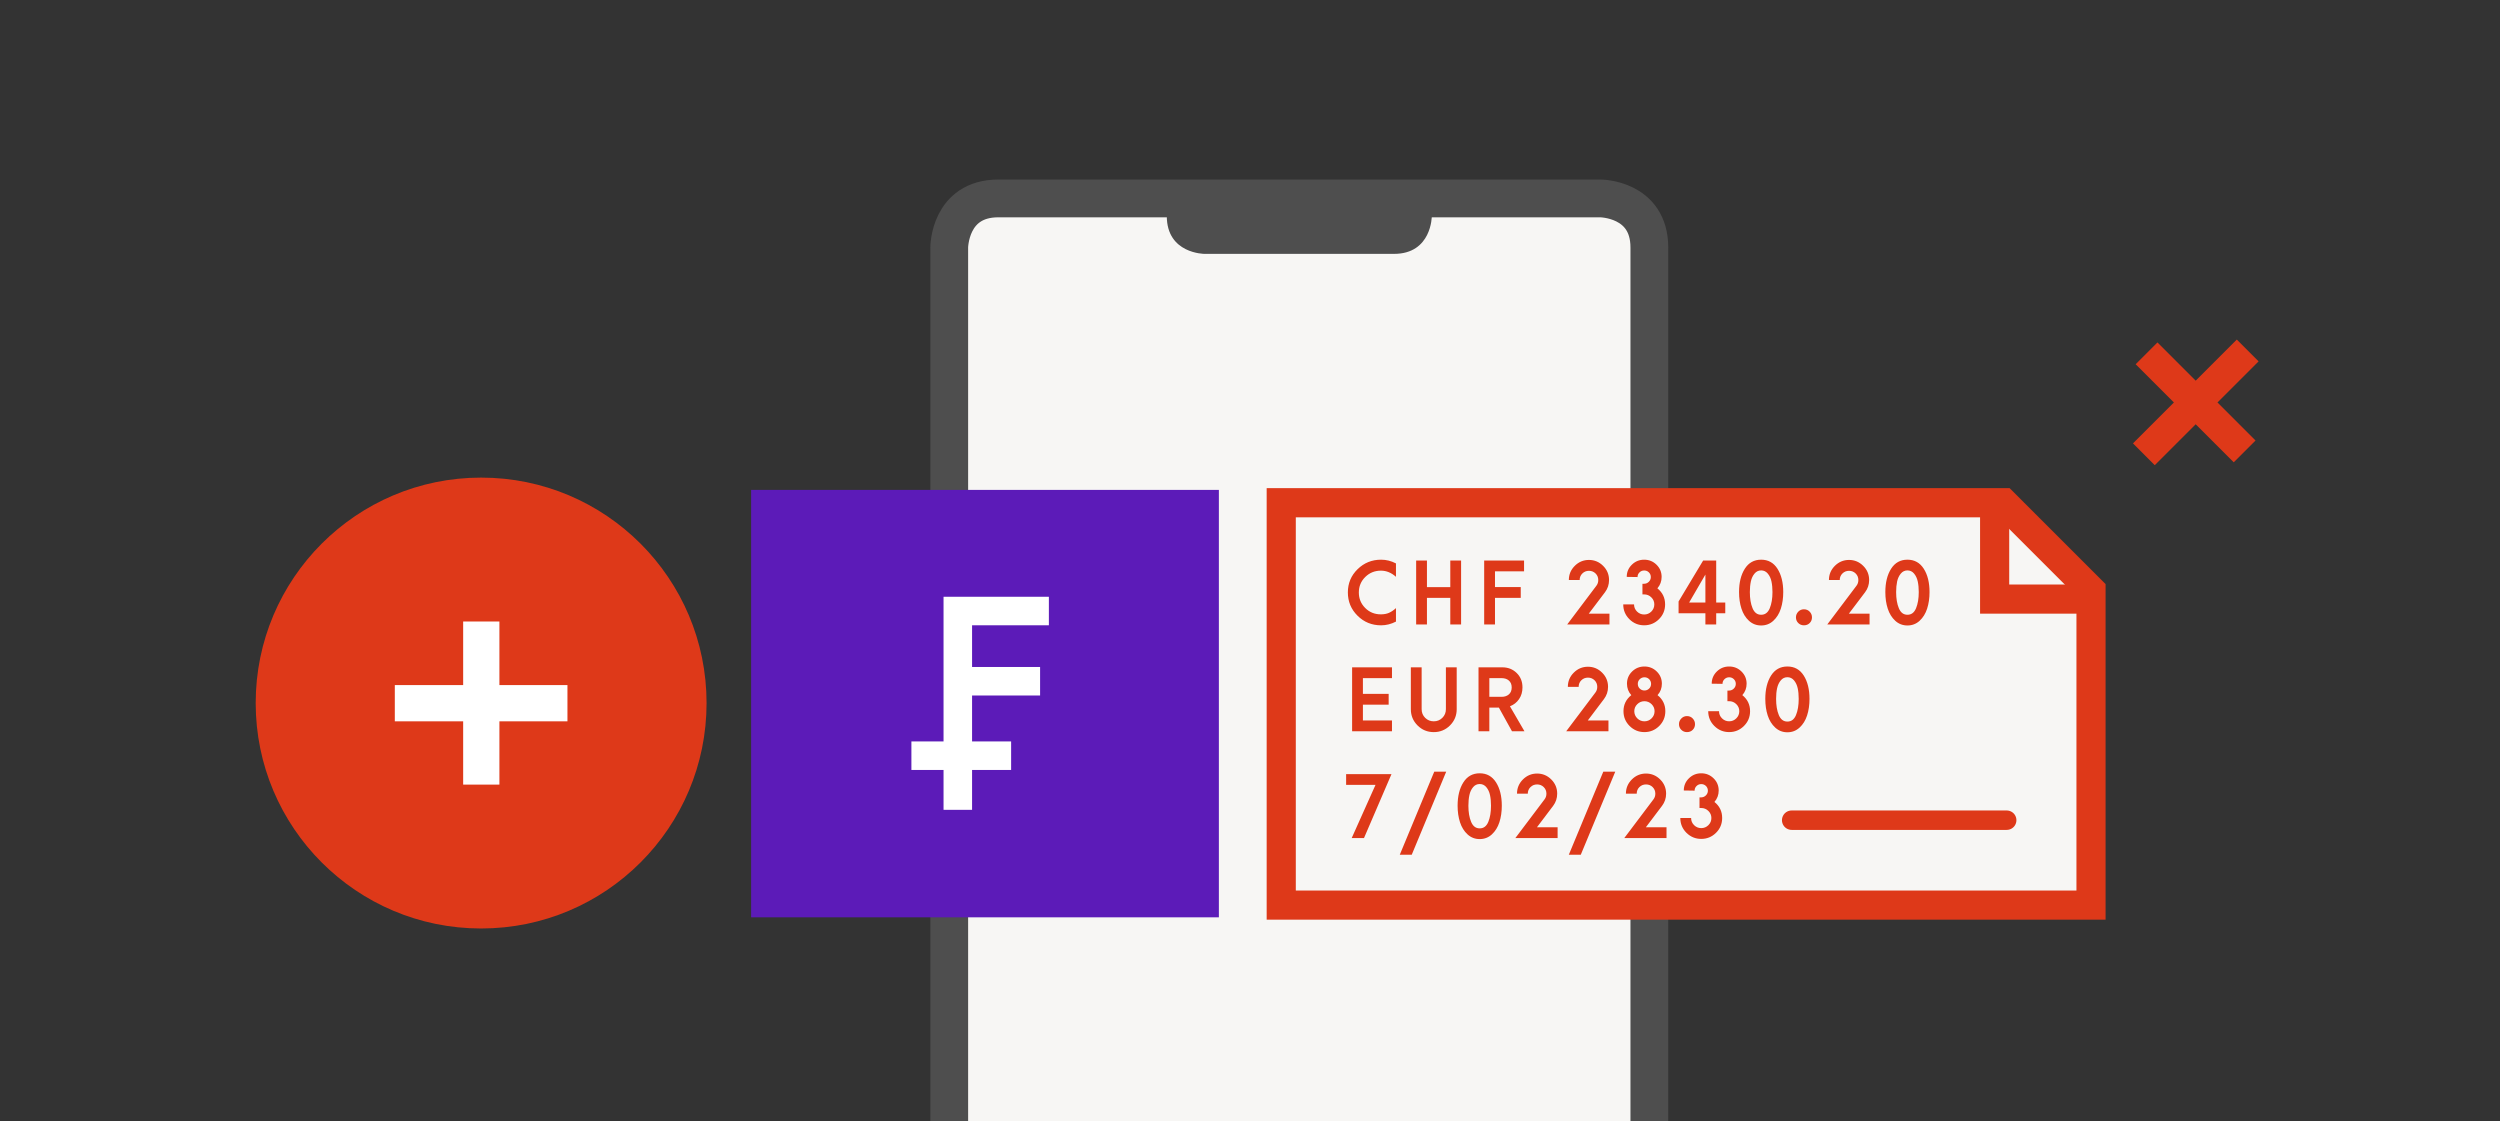
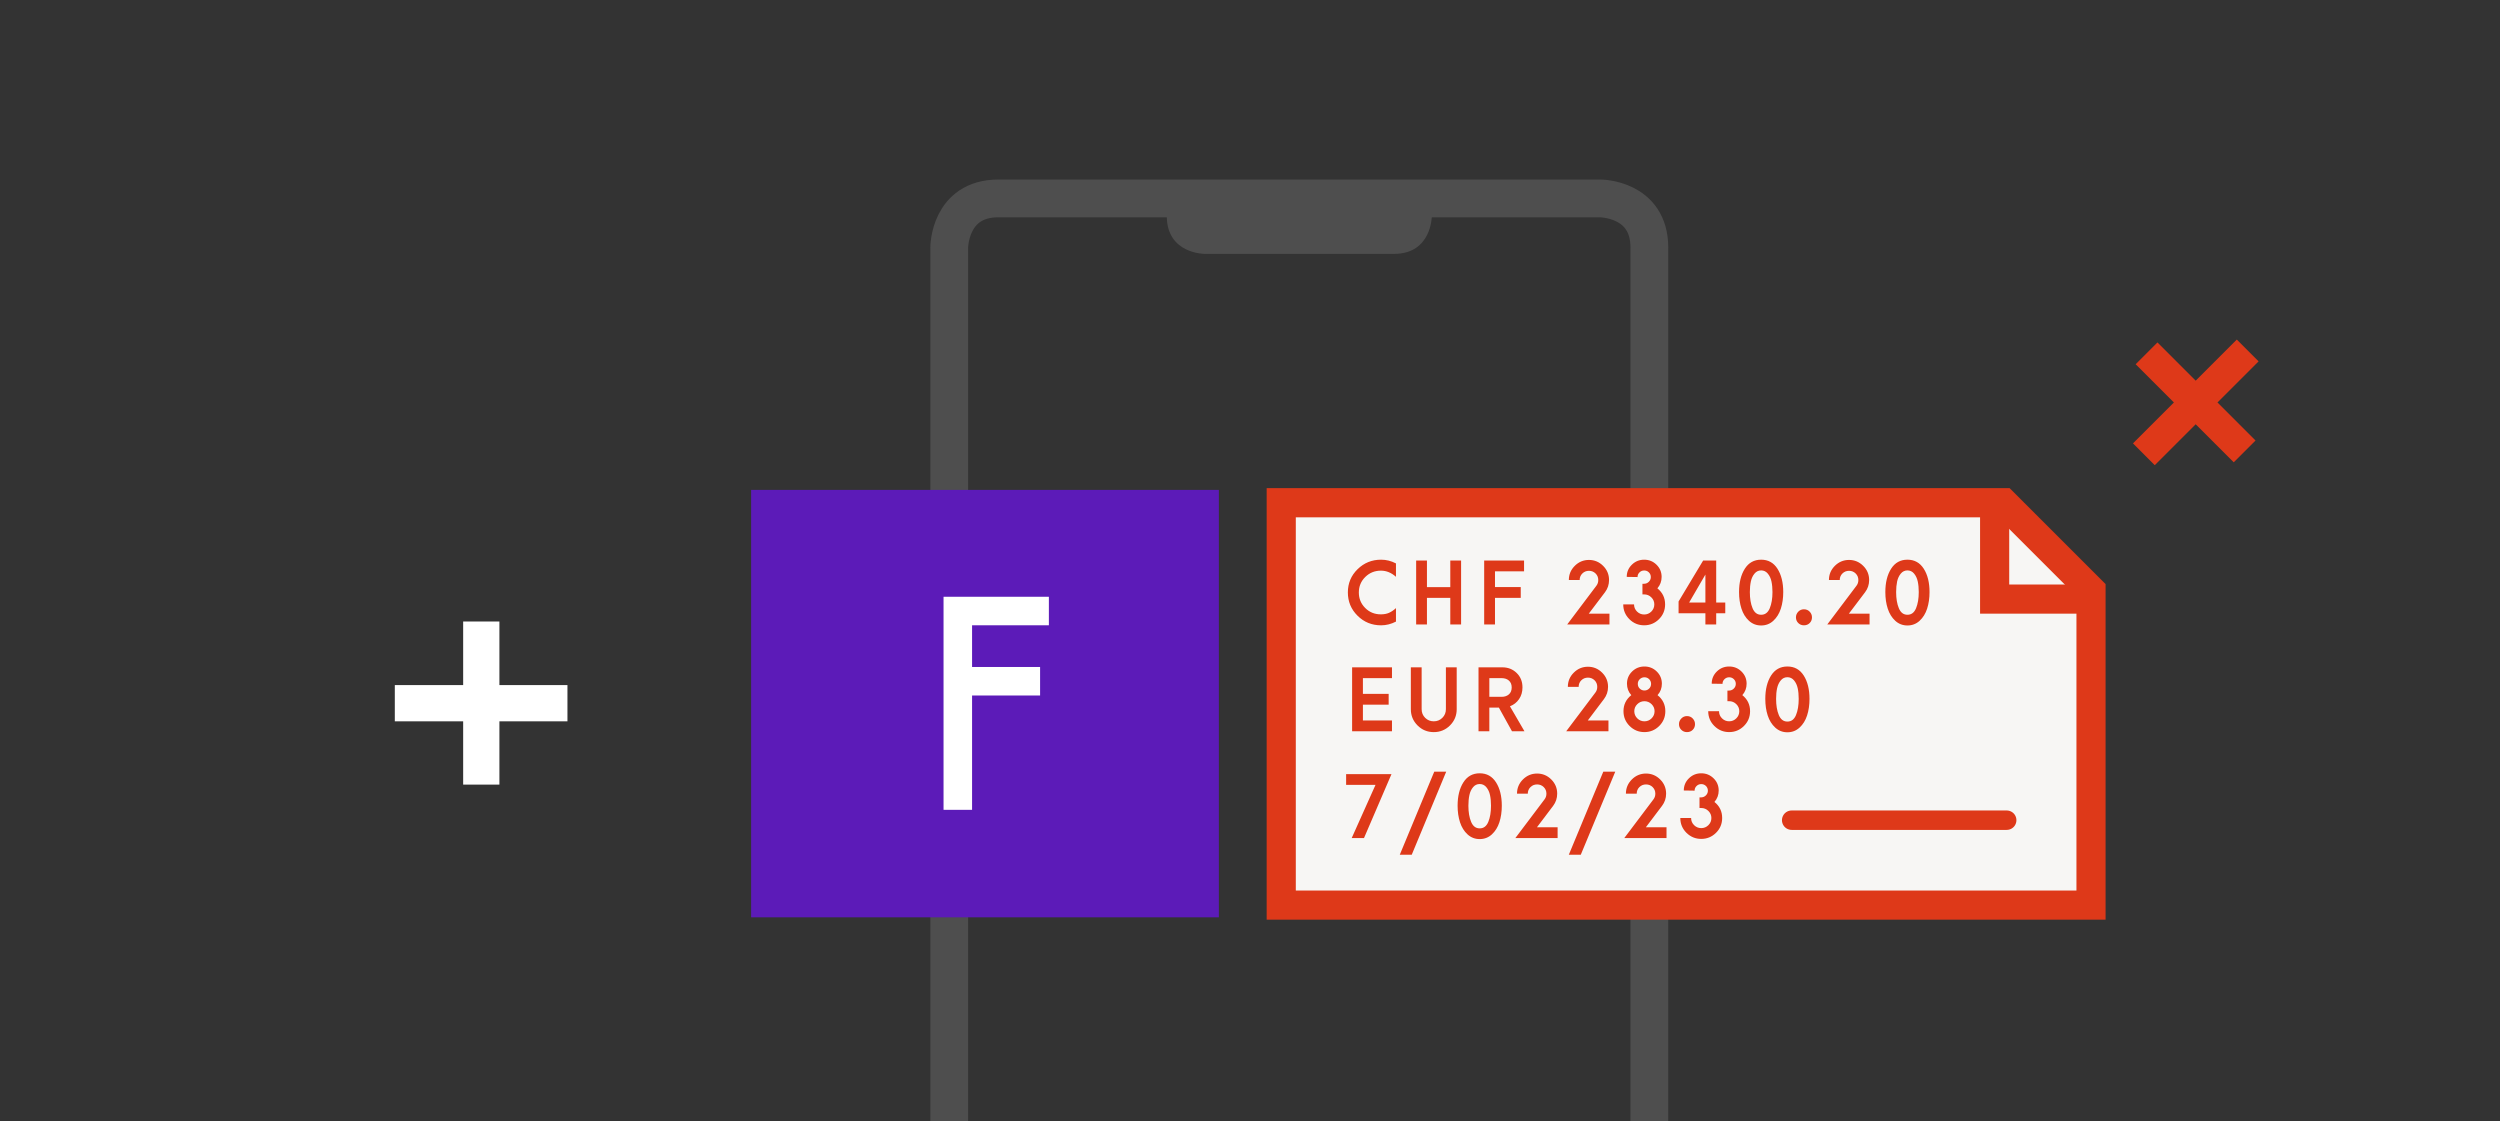
<svg xmlns="http://www.w3.org/2000/svg" version="1.1" id="Layer_1" x="0px" y="0px" width="350px" height="157px" viewBox="0 0 350 157" enable-background="new 0 0 350 157" xml:space="preserve">
  <rect x="0" y="0" width="350" height="157" fill="#333333" stroke="none" />
-   <path fill="#F7F6F4" d="M230.91,157V34.654c0-6.875-6.875-6.875-6.875-6.875h-84.267c-6.876,0-6.876,6.875-6.876,6.875V157" />
  <path fill="none" stroke="#4E4E4E" stroke-width="5.289" d="M230.91,157V34.654c0-6.875-6.875-6.875-6.875-6.875h-84.267  c-6.876,0-6.876,6.875-6.876,6.875V157" />
  <path fill="#4E4E4E" d="M200.453,26.086v4.169c0,0,0,5.288-5.289,5.288h-26.525c0,0-5.288,0-5.288-5.288v-4.169H200.453z" />
  <polygon fill="#DE3919" points="307.396,53.294 302.043,47.941 298.992,50.993 304.346,56.346 298.617,62.073 301.668,65.125   307.396,59.397 312.723,64.723 315.775,61.672 310.447,56.346 316.203,50.591 313.152,47.539 " />
  <polygon fill="#F7F6F4" points="179.373,70.382 179.373,126.71 292.742,126.71 292.742,82.622 280.502,70.382 " />
  <polygon fill="none" stroke="#DE3919" stroke-width="4.08" points="179.373,70.382 179.373,126.71 292.742,126.71 292.742,82.622   280.502,70.382 " />
  <path fill="#DE3919" d="M240.617,110.669c0-0.667-0.238-1.234-0.715-1.703c-0.477-0.47-1.053-0.704-1.729-0.704  c-0.674,0-1.25,0.234-1.727,0.704c-0.477,0.469-0.715,1.036-0.715,1.703l1.512,0.023c0-0.256,0.092-0.473,0.273-0.651  c0.182-0.178,0.402-0.268,0.656-0.268c0.264,0,0.486,0.09,0.664,0.268c0.178,0.179,0.268,0.396,0.268,0.651  s-0.092,0.475-0.273,0.657c-0.184,0.182-0.402,0.277-0.658,0.285h-0.244v1.488h0.244c0.389,0,0.723,0.139,1.002,0.413  c0.279,0.275,0.418,0.604,0.418,0.982c0,0.396-0.139,0.73-0.418,1.006c-0.279,0.276-0.613,0.413-1.002,0.413  c-0.387,0-0.721-0.137-1-0.413c-0.279-0.275-0.418-0.61-0.418-1.006h-1.512c0,0.813,0.287,1.506,0.859,2.076  c0.574,0.569,1.266,0.854,2.07,0.854c0.807,0,1.498-0.285,2.072-0.854c0.572-0.57,0.859-1.263,0.859-2.076  c0-0.914-0.359-1.663-1.082-2.244C240.42,111.816,240.617,111.281,240.617,110.669 M233.313,117.333v-1.512h-2.895l2.268-3.001  c0.379-0.504,0.57-1.073,0.57-1.709c0-0.775-0.277-1.438-0.832-1.989c-0.555-0.55-1.215-0.825-1.982-0.825s-1.43,0.275-1.982,0.825  c-0.555,0.552-0.832,1.214-0.832,1.989h1.512c0-0.365,0.125-0.671,0.377-0.919s0.561-0.372,0.926-0.372  c0.363,0,0.672,0.124,0.924,0.372s0.379,0.554,0.379,0.919c0,0.302-0.086,0.566-0.256,0.791l-4.094,5.431H233.313z M221.311,119.659  l4.828-11.63h-1.676l-4.826,11.63H221.311z M218.066,117.333v-1.512h-2.895l2.268-3.001c0.379-0.504,0.568-1.073,0.568-1.709  c0-0.775-0.277-1.438-0.83-1.989c-0.555-0.55-1.215-0.825-1.982-0.825c-0.77,0-1.43,0.275-1.984,0.825  c-0.553,0.552-0.83,1.214-0.83,1.989h1.51c0-0.365,0.127-0.671,0.379-0.919s0.561-0.372,0.926-0.372  c0.363,0,0.672,0.124,0.924,0.372s0.379,0.554,0.379,0.919c0,0.302-0.086,0.566-0.256,0.791l-4.096,5.431H218.066z M205.576,112.798  c0-0.559,0.047-1.055,0.141-1.489c0.092-0.435,0.262-0.8,0.51-1.1c0.248-0.298,0.559-0.446,0.932-0.446  c0.371,0,0.682,0.148,0.93,0.446c0.248,0.3,0.42,0.665,0.512,1.1c0.094,0.435,0.139,0.931,0.139,1.489  c0,0.899-0.125,1.653-0.377,2.262s-0.652,0.913-1.203,0.913s-0.951-0.305-1.203-0.913  C205.701,114.451,205.576,113.697,205.576,112.798 M209.914,115.117c0.225-0.692,0.338-1.467,0.338-2.319  c0-1.333-0.27-2.424-0.809-3.269s-1.301-1.268-2.285-1.268s-1.748,0.423-2.285,1.268c-0.539,0.845-0.809,1.936-0.809,3.269  c0,0.853,0.113,1.627,0.336,2.319c0.227,0.694,0.576,1.26,1.055,1.698c0.477,0.438,1.045,0.657,1.703,0.657s1.227-0.22,1.703-0.657  C209.338,116.377,209.689,115.812,209.914,115.117 M197.645,119.659l4.826-11.63h-1.674l-4.826,11.63H197.645z M188.457,109.878  h4.117l-3.338,7.455h1.721l3.85-8.955h-6.35V109.878z" />
  <path fill="#DE3919" d="M248.654,97.845c0-0.559,0.045-1.055,0.139-1.488s0.264-0.801,0.512-1.099c0.248-0.3,0.559-0.448,0.93-0.448  c0.373,0,0.684,0.148,0.932,0.448c0.248,0.298,0.418,0.665,0.512,1.099s0.139,0.93,0.139,1.488c0,0.899-0.125,1.653-0.377,2.262  c-0.252,0.609-0.652,0.913-1.205,0.913c-0.549,0-0.951-0.304-1.203-0.913C248.779,99.498,248.654,98.744,248.654,97.845   M252.992,100.164c0.225-0.692,0.338-1.467,0.338-2.319c0-1.333-0.271-2.423-0.809-3.269c-0.539-0.845-1.301-1.267-2.287-1.267  c-0.982,0-1.746,0.422-2.285,1.267c-0.537,0.846-0.807,1.936-0.807,3.269c0,0.853,0.111,1.627,0.336,2.319  c0.227,0.694,0.576,1.262,1.053,1.698c0.477,0.439,1.045,0.658,1.703,0.658c0.66,0,1.229-0.219,1.705-0.658  C252.416,101.426,252.768,100.858,252.992,100.164 M244.525,95.717c0-0.667-0.238-1.235-0.715-1.704  c-0.477-0.47-1.053-0.703-1.727-0.703c-0.676,0-1.25,0.233-1.729,0.703c-0.477,0.469-0.715,1.037-0.715,1.704l1.512,0.022  c0-0.256,0.09-0.473,0.273-0.65c0.182-0.179,0.402-0.269,0.658-0.269c0.262,0,0.482,0.09,0.662,0.269  c0.178,0.178,0.268,0.395,0.268,0.65s-0.092,0.476-0.273,0.657c-0.182,0.183-0.4,0.278-0.656,0.285h-0.244v1.488h0.244  c0.387,0,0.721,0.139,1,0.413c0.277,0.275,0.418,0.604,0.418,0.983c0,0.395-0.141,0.73-0.418,1.006  c-0.279,0.275-0.613,0.412-1,0.412c-0.389,0-0.723-0.137-1-0.412c-0.281-0.275-0.42-0.611-0.42-1.006h-1.512  c0,0.814,0.287,1.506,0.861,2.075c0.572,0.569,1.262,0.854,2.07,0.854c0.805,0,1.496-0.285,2.068-0.854  c0.574-0.569,0.861-1.261,0.861-2.075c0-0.915-0.361-1.664-1.082-2.245C244.328,96.864,244.525,96.329,244.525,95.717   M236.982,102.177c0.213-0.213,0.32-0.479,0.32-0.796c0-0.304-0.107-0.566-0.32-0.791c-0.213-0.226-0.482-0.338-0.807-0.338  c-0.311,0-0.574,0.112-0.791,0.338c-0.217,0.225-0.326,0.487-0.326,0.791c0,0.317,0.109,0.583,0.326,0.796  c0.217,0.214,0.48,0.319,0.791,0.319C236.5,102.496,236.77,102.391,236.982,102.177 M228.801,99.566c0-0.38,0.141-0.708,0.42-0.983  c0.279-0.274,0.611-0.413,1-0.413c0.387,0,0.721,0.139,1,0.413c0.279,0.275,0.418,0.604,0.418,0.983c0,0.395-0.139,0.73-0.418,1.006  s-0.613,0.412-1,0.412c-0.389,0-0.721-0.137-1-0.412S228.801,99.961,228.801,99.566 M230.883,95.089  c0.178,0.178,0.268,0.395,0.268,0.65c0,0.264-0.092,0.485-0.273,0.663c-0.182,0.179-0.4,0.268-0.656,0.268s-0.475-0.089-0.658-0.268  c-0.182-0.178-0.271-0.399-0.271-0.663c0-0.256,0.09-0.473,0.271-0.65c0.184-0.179,0.402-0.269,0.658-0.269  C230.484,94.82,230.705,94.91,230.883,95.089 M232.662,95.717c0-0.667-0.238-1.235-0.715-1.704c-0.477-0.47-1.053-0.703-1.727-0.703  s-1.25,0.233-1.729,0.703c-0.477,0.469-0.715,1.037-0.715,1.704c0,0.619,0.201,1.154,0.605,1.604  c-0.729,0.581-1.094,1.33-1.094,2.245c0,0.814,0.287,1.506,0.861,2.075s1.264,0.854,2.07,0.854c0.805,0,1.496-0.285,2.07-0.854  c0.572-0.569,0.859-1.261,0.859-2.075c0-0.915-0.363-1.664-1.092-2.245C232.461,96.871,232.662,96.336,232.662,95.717   M225.184,102.381v-1.513h-2.895l2.268-3c0.379-0.504,0.57-1.074,0.57-1.71c0-0.774-0.277-1.438-0.832-1.989  c-0.555-0.55-1.215-0.825-1.982-0.825s-1.43,0.275-1.982,0.825c-0.557,0.552-0.832,1.215-0.832,1.989h1.512  c0-0.364,0.125-0.671,0.377-0.919s0.561-0.372,0.926-0.372c0.363,0,0.672,0.124,0.924,0.372s0.377,0.555,0.377,0.919  c0,0.302-0.084,0.566-0.254,0.791l-4.094,5.432H225.184z M210.217,94.938c0.426,0,0.77,0.114,1.029,0.343  c0.26,0.229,0.391,0.548,0.391,0.959c0,0.419-0.131,0.743-0.391,0.971c-0.26,0.229-0.604,0.345-1.029,0.345h-1.709v-2.617H210.217z   M211.391,98.88c0.529-0.201,0.953-0.535,1.275-1c0.32-0.466,0.48-1.013,0.48-1.641c0-0.821-0.27-1.496-0.813-2.022  c-0.543-0.527-1.209-0.791-2.002-0.791h-3.338v8.955h1.514v-3.315h1.338l1.836,3.315h1.746L211.391,98.88z M197.518,99.286  c0,0.893,0.311,1.65,0.936,2.274c0.623,0.624,1.381,0.936,2.273,0.936c0.891,0,1.648-0.312,2.273-0.936  c0.623-0.624,0.938-1.382,0.938-2.274v-5.86h-1.512v5.86c0,0.481-0.166,0.884-0.496,1.21c-0.328,0.326-0.73,0.488-1.203,0.488  s-0.875-0.162-1.203-0.488c-0.33-0.326-0.494-0.729-0.494-1.21v-5.86h-1.512V99.286z M194.877,102.381v-1.513h-4.07v-2.21h3.605  v-1.512h-3.605v-2.209h4.07v-1.512h-5.582v8.955H194.877z" />
  <path fill="#DE3919" d="M265.459,82.892c0-0.558,0.047-1.054,0.139-1.488c0.094-0.434,0.266-0.801,0.514-1.099  c0.246-0.299,0.557-0.448,0.93-0.448c0.371,0,0.682,0.149,0.93,0.448c0.248,0.298,0.418,0.665,0.512,1.099  c0.094,0.435,0.141,0.931,0.141,1.488c0,0.899-0.127,1.654-0.379,2.262c-0.252,0.609-0.652,0.913-1.203,0.913  s-0.953-0.304-1.205-0.913C265.584,84.546,265.459,83.791,265.459,82.892 M269.797,85.213c0.225-0.694,0.338-1.469,0.338-2.321  c0-1.333-0.27-2.423-0.809-3.269c-0.539-0.845-1.301-1.267-2.285-1.267c-0.986,0-1.746,0.422-2.285,1.267  c-0.539,0.846-0.809,1.936-0.809,3.269c0,0.853,0.111,1.627,0.338,2.321c0.225,0.693,0.576,1.26,1.051,1.697  c0.477,0.438,1.045,0.657,1.705,0.657c0.658,0,1.227-0.219,1.703-0.657C269.221,86.473,269.572,85.906,269.797,85.213   M261.738,87.428v-1.513h-2.896l2.268-3c0.381-0.504,0.57-1.073,0.57-1.71c0-0.774-0.277-1.438-0.832-1.988  s-1.215-0.825-1.982-0.825s-1.43,0.274-1.984,0.825c-0.553,0.551-0.83,1.214-0.83,1.988h1.512c0-0.363,0.125-0.671,0.377-0.919  s0.561-0.372,0.926-0.372c0.363,0,0.672,0.124,0.924,0.372s0.379,0.556,0.379,0.919c0,0.303-0.086,0.566-0.256,0.791l-4.096,5.432  H261.738z M253.357,87.225c0.215-0.214,0.32-0.479,0.32-0.797c0-0.304-0.105-0.566-0.32-0.791c-0.213-0.226-0.482-0.337-0.809-0.337  c-0.309,0-0.574,0.111-0.791,0.337c-0.217,0.225-0.324,0.487-0.324,0.791c0,0.317,0.107,0.583,0.324,0.797  c0.217,0.213,0.482,0.319,0.791,0.319C252.875,87.544,253.145,87.438,253.357,87.225 M244.979,82.892  c0-0.558,0.047-1.054,0.141-1.488c0.092-0.434,0.262-0.801,0.512-1.099c0.248-0.299,0.557-0.448,0.93-0.448  c0.371,0,0.682,0.149,0.93,0.448c0.248,0.298,0.42,0.665,0.512,1.099c0.094,0.435,0.141,0.931,0.141,1.488  c0,0.899-0.127,1.654-0.379,2.262c-0.252,0.609-0.654,0.913-1.203,0.913c-0.551,0-0.953-0.304-1.205-0.913  C245.104,84.546,244.979,83.791,244.979,82.892 M249.316,85.213c0.225-0.694,0.338-1.469,0.338-2.321  c0-1.333-0.27-2.423-0.809-3.269c-0.539-0.845-1.301-1.267-2.285-1.267s-1.748,0.422-2.285,1.267  c-0.539,0.846-0.809,1.936-0.809,3.269c0,0.853,0.113,1.627,0.338,2.321c0.225,0.693,0.574,1.26,1.051,1.697  c0.479,0.438,1.045,0.657,1.705,0.657c0.658,0,1.227-0.219,1.703-0.657C248.742,86.473,249.092,85.906,249.316,85.213   M238.756,80.438v3.92h-2.279L238.756,80.438z M240.268,78.473h-1.826L235,84.206v1.651h3.756v1.57h1.512v-1.57h1.27v-1.5h-1.27  V78.473z M232.627,80.764c0-0.667-0.238-1.235-0.715-1.704c-0.477-0.47-1.053-0.703-1.727-0.703s-1.25,0.233-1.727,0.703  c-0.479,0.469-0.715,1.037-0.715,1.704l1.512,0.022c0-0.256,0.09-0.473,0.273-0.65c0.182-0.179,0.4-0.268,0.656-0.268  c0.264,0,0.484,0.089,0.662,0.268c0.178,0.178,0.268,0.395,0.268,0.65c0,0.257-0.092,0.476-0.273,0.657  c-0.182,0.184-0.4,0.278-0.656,0.285h-0.244v1.489h0.244c0.389,0,0.721,0.138,1,0.413c0.279,0.274,0.418,0.603,0.418,0.982  c0,0.396-0.139,0.73-0.418,1.006s-0.611,0.412-1,0.412s-0.721-0.137-1-0.412s-0.42-0.61-0.42-1.006h-1.512  c0,0.814,0.287,1.506,0.861,2.076c0.574,0.569,1.264,0.854,2.07,0.854s1.496-0.285,2.07-0.854c0.574-0.57,0.861-1.262,0.861-2.076  c0-0.915-0.361-1.664-1.082-2.245C232.43,81.911,232.627,81.377,232.627,80.764 M225.324,87.428v-1.513h-2.896l2.27-3  c0.379-0.504,0.568-1.073,0.568-1.71c0-0.774-0.277-1.438-0.832-1.988c-0.553-0.551-1.215-0.825-1.982-0.825  s-1.428,0.274-1.982,0.825s-0.832,1.214-0.832,1.988h1.512c0-0.363,0.127-0.671,0.379-0.919s0.561-0.372,0.924-0.372  c0.365,0,0.674,0.124,0.926,0.372s0.377,0.556,0.377,0.919c0,0.303-0.086,0.566-0.256,0.791l-4.094,5.432H225.324z M209.299,87.428  v-3.723h3.605v-1.511h-3.605v-2.21h4.07v-1.512h-5.584v8.955H209.299z M199.773,87.428v-3.723h3.268v3.723h1.512v-8.955h-1.512  v3.722h-3.268v-3.722h-1.512v8.955H199.773z M195.436,87.021v-1.884c-0.334,0.302-0.662,0.522-0.984,0.663  c-0.32,0.139-0.699,0.209-1.133,0.209c-0.869,0-1.6-0.296-2.191-0.891c-0.594-0.593-0.891-1.315-0.891-2.169  c0-0.859,0.301-1.585,0.902-2.174c0.6-0.589,1.33-0.884,2.191-0.884c0.76,0,1.461,0.287,2.105,0.86v-1.873  c-0.668-0.349-1.361-0.522-2.082-0.522c-1.287,0-2.385,0.444-3.291,1.331c-0.908,0.888-1.361,1.972-1.361,3.251  s0.451,2.367,1.355,3.262c0.902,0.896,2.002,1.344,3.297,1.344C194.074,87.544,194.768,87.369,195.436,87.021" />
  <polyline fill="none" stroke="#DE3919" stroke-width="4.08" points="279.25,71.307 279.25,83.872 291.816,83.872 " />
  <line fill="none" stroke="#DE3919" stroke-width="2.72" stroke-linecap="round" x1="250.834" y1="114.826" x2="280.938" y2="114.826" />
-   <path fill="#DE3919" d="M67.358,129.988c17.431,0,31.561-14.13,31.561-31.561s-14.13-31.562-31.561-31.562  c-17.431,0-31.561,14.131-31.561,31.562S49.927,129.988,67.358,129.988" />
  <polygon fill="#FFFFFF" points="64.843,109.845 64.843,100.986 55.273,100.986 55.273,95.912 64.843,95.912 64.843,87.01   69.917,87.01 69.917,95.912 79.443,95.912 79.443,100.986 69.917,100.986 69.917,109.845 " />
  <rect x="105.157" y="68.586" fill="#5C1BB8" width="65.485" height="59.84" />
  <polygon fill="#FFFFFF" points="136.09,113.376 136.09,97.37 145.613,97.37 145.613,93.377 136.09,93.377 136.09,87.54   146.842,87.54 146.842,83.547 132.096,83.547 132.096,113.376 " />
-   <rect x="127.597" y="103.8" fill="#FFFFFF" width="13.96" height="3.994" />
</svg>